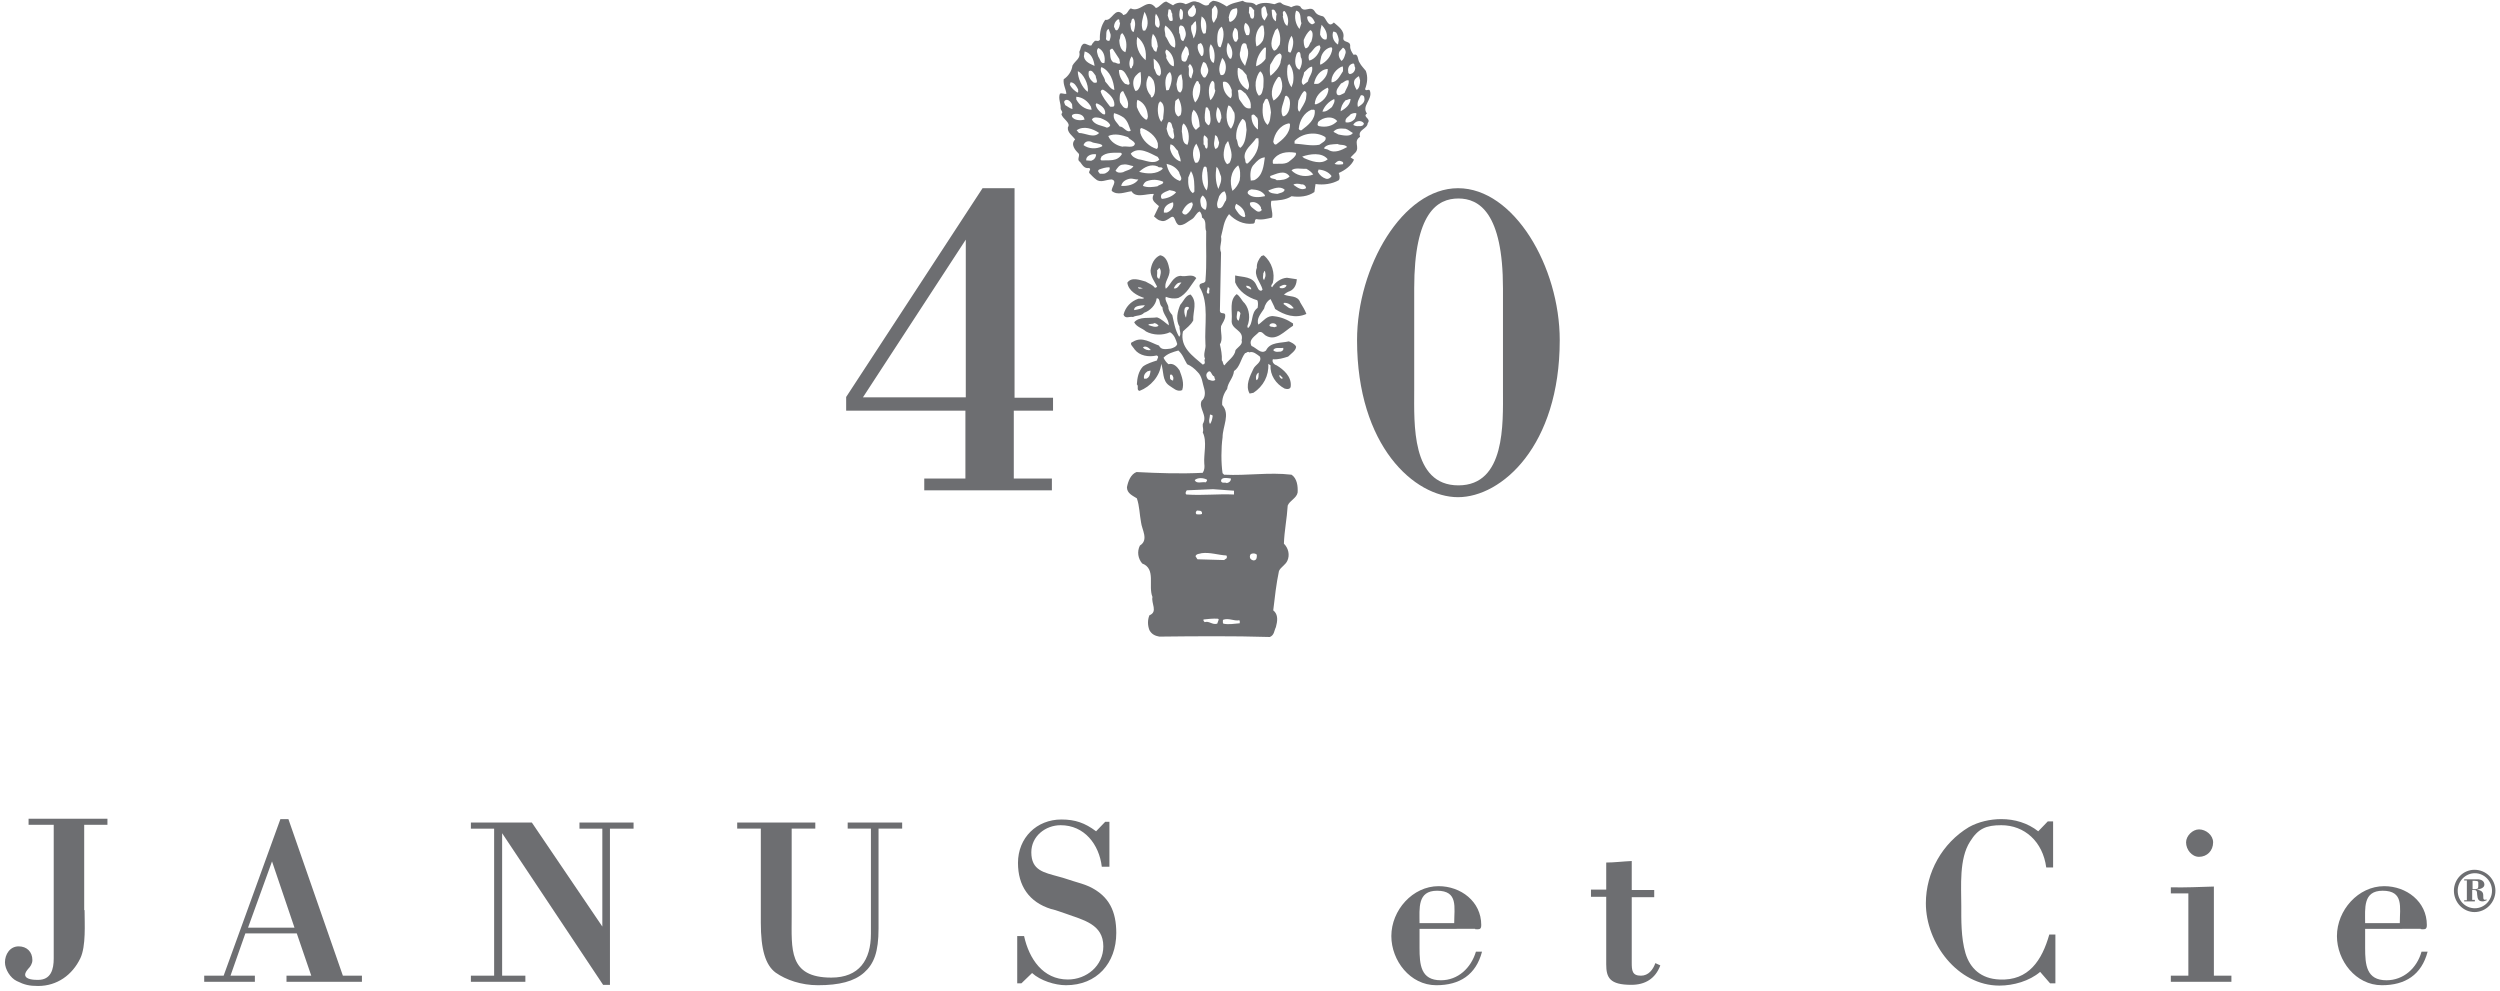
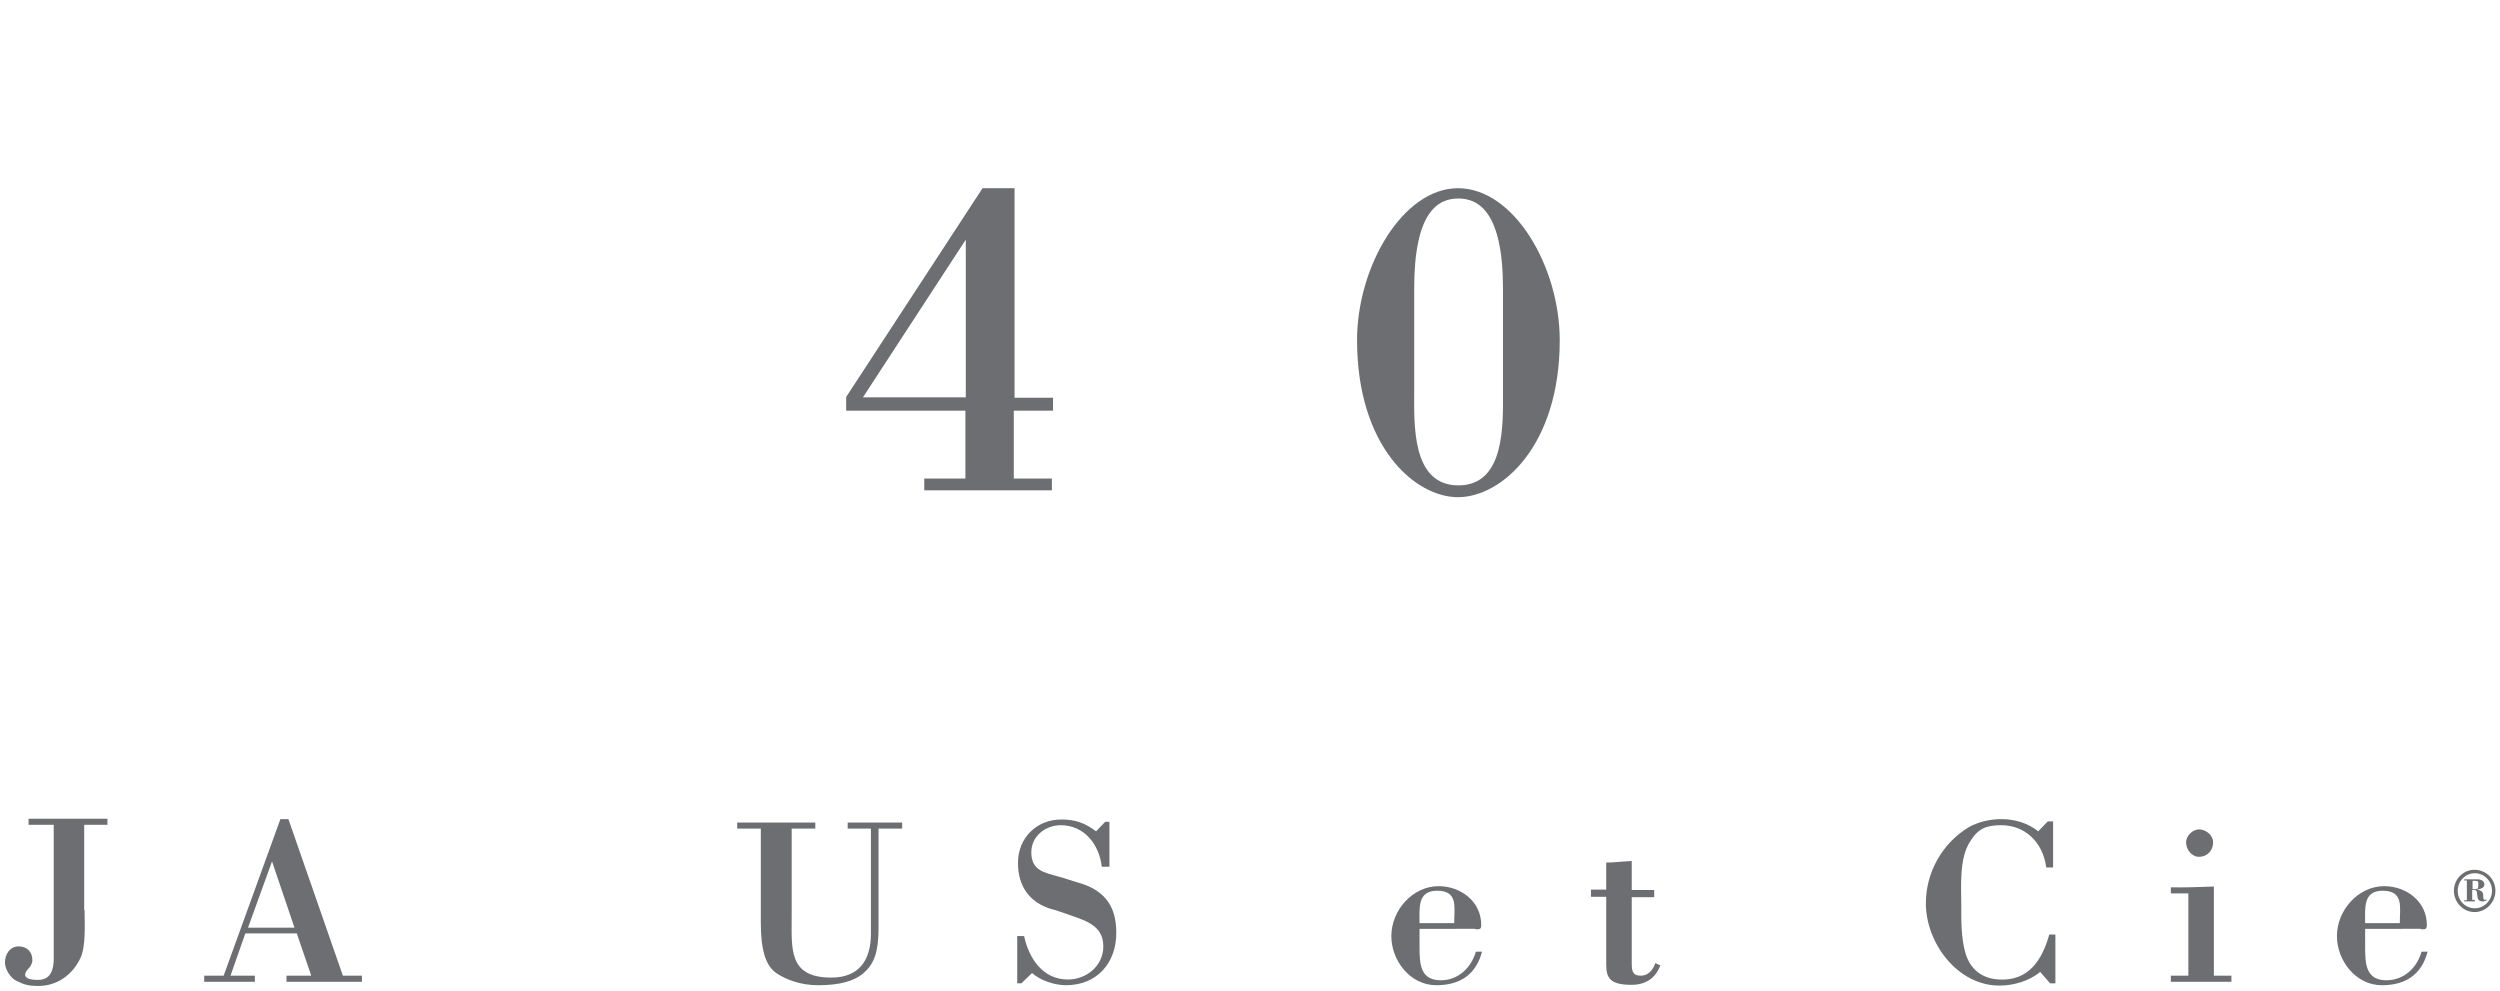
<svg xmlns="http://www.w3.org/2000/svg" version="1.1" id="Layer_1" x="0px" y="0px" viewBox="0 0 656.2 260.2" style="enable-background:new 0 0 656.2 260.2;" xml:space="preserve">
  <style type="text/css">
	.st0{fill:#6D6E71;}
</style>
  <g>
    <polygon class="st0" points="327.6,92.9 327.6,92.9 327.6,92.9  " />
-     <path class="st0" d="M332.5,72.9c0,0,0.1,0.1,0.1,0.2c0,0,0,0,0,0L332.5,72.9z" />
    <path class="st0" d="M330,87.5" />
    <path class="st0" d="M330.6,86.5" />
    <path class="st0" d="M327.6,92.8" />
  </g>
  <g>
    <path class="st0" d="M22.2,238.9c0,3.6,0.4,9.4-1.1,12.6c-2.1,4.4-6.1,7.3-11.1,7.3c-2.3,0-3.6-0.3-5.6-1.3   c-1.7-0.8-3.1-3.1-3.1-4.9c0-2.1,1.3-4.2,3.6-4.2c2.1,0,3.6,1.4,3.6,3.6c0,1-0.6,1.8-1.1,2.3c-0.3,0.4-0.8,0.9-0.8,1.6   c0.1,1.3,2.6,1.3,3.4,1.3c3.4,0,4.1-2.8,4.1-5.6v-35.1H7.5v-1.6h20.7v1.6h-6.1V238.9z" />
    <path class="st0" d="M71.4,226.1l5.9,17.4H65.1L71.4,226.1z M66.9,257.7v-1.6h-6.4l3.9-11.1h13.5l3.8,11.1h-6.5v1.6H95v-1.6h-5   L75.7,215h-2.1l-14.9,41.1h-5.1v1.6H66.9z" />
-     <path class="st0" d="M160.2,258.5h-1.9l-26.5-39.8v37.4h6.1v1.6h-14.3v-1.6h6.1v-38.6h-6.1v-1.6h16l18.5,27.3v-25.7h-6v-1.6h14.2   v1.6h-6.2V258.5z" />
    <path class="st0" d="M236.8,215.9v1.6h-6.2v26.2c0,6.2-1.2,9.3-3.8,11.6c-2.6,2.3-6.5,3.3-12.1,3.3c-4.4,0-8.4-1.4-11.1-3.3   c-2.7-2-3.9-6.1-3.9-13.1v-24.7h-6.2v-1.6H214v1.6h-6.2v22.9c0,8.7-0.9,16.2,10.4,16.2c7.3,0,10.4-4.6,10.4-11.5v-27.6h-6.1v-1.6   H236.8z" />
    <path class="st0" d="M268.1,258.1h-1.1v-12.4h1.8c1.3,5.9,4.9,11.4,11.5,11.4c4.9,0,9.3-3.6,9.3-8.7c0-5.8-5.2-6.9-9.9-8.6   c-1.2-0.4-2.5-0.9-3.8-1.2c-5.8-1.8-8.7-6.1-8.7-12.1c0-6.6,4.9-11.4,11.4-11.4c3.6,0,6.2,0.9,9.1,3.1l2.4-2.5h1.1v11.8h-2   c-0.7-5.9-4.6-10.9-10.8-10.9c-4,0-7.7,2.9-7.7,7.1c0,4.8,3.3,5.3,7.2,6.4c1.6,0.4,2.8,0.9,3.9,1.2c1.3,0.4,2.8,0.8,4.1,1.4   c5.3,2.5,7.1,6.6,7.1,12.2c0,7.9-5.1,13.7-13.2,13.7c-2.9,0-6.7-1.2-8.9-3.2L268.1,258.1z" />
    <path class="st0" d="M372.6,242.3c0-3.9-0.6-8.5,4.6-8.5c5.6,0,4.5,4.3,4.5,8.5H372.6z M387.2,243.9c1,0,1.6,0.2,1.6-1.1   c0-6.2-5.4-10.2-11.2-10.2c-6.8,0-12.4,6.3-12.4,13.1c0,6.4,4.9,12.9,11.8,12.9c6.1,0,10.4-2.7,12-8.8h-1.6   c-1.3,4.3-4.7,7.5-9.2,7.5c-5.3,0-5.6-4.1-5.6-8.5v-5H387.2z" />
    <path class="st0" d="M421.5,226.4c2.2,0,4.5-0.3,6.8-0.4v7.6h5.9v1.9h-5.9v17.2c0,2,0.1,3.4,2.4,3.4c2,0,3.2-1.6,3.8-3.3l1.3,0.6   c-1.3,3.5-4,5.1-7.6,5.1c-5.7,0-6.6-1.9-6.6-5.4v-17.7h-4v-1.9h4V226.4z" />
    <path class="st0" d="M539.5,245.3v12.8h-1.4l-2.6-3c-2.8,2.4-7,3.6-10.7,3.6c-11,0-19.3-11.2-19.3-21.6c0-8.1,4.3-15.8,11.3-20   c2.5-1.4,5.6-2.1,8.5-2.1c3.5,0,6.9,1,9.7,3.2l2.5-2.6h1.4v12.1h-1.8c-0.9-6.8-5.7-11.1-11.8-11.1c-4,0-6.1,0.9-8.2,4.3   c-2.9,4.5-2.3,11.7-2.3,16.8c0,3.6-0.1,8.4,1.1,12.5c1.2,4,4.1,6.7,8.9,6.9c7.7,0.4,11.2-5.1,13.1-11.8H539.5z" />
    <path class="st0" d="M569.8,257.7v-1.6h4.6v-21.6h-4.6v-1.6c3.7,0.1,7.5-0.1,11.3-0.2v23.4h4.6v1.6H569.8z M577.2,224.9   c-1.9,0-3.4-1.9-3.4-3.8c0-1.7,1.7-3.4,3.4-3.4c1.8,0,3.7,1.5,3.7,3.4C580.9,223.3,579.3,224.9,577.2,224.9z" />
-     <path class="st0" d="M620.8,242.3c0-3.9-0.6-8.5,4.6-8.5c5.6,0,4.5,4.3,4.5,8.5H620.8z M635.4,243.9c1,0,1.6,0.2,1.6-1.1   c0-6.2-5.4-10.2-11.2-10.2c-6.8,0-12.4,6.3-12.4,13.1c0,6.4,4.9,12.9,11.8,12.9c6.1,0,10.4-2.7,12-8.8h-1.6   c-1.2,4.3-4.7,7.5-9.2,7.5c-5.3,0-5.6-4.1-5.6-8.5v-5H635.4z" />
+     <path class="st0" d="M620.8,242.3c0-3.9-0.6-8.5,4.6-8.5c5.6,0,4.5,4.3,4.5,8.5z M635.4,243.9c1,0,1.6,0.2,1.6-1.1   c0-6.2-5.4-10.2-11.2-10.2c-6.8,0-12.4,6.3-12.4,13.1c0,6.4,4.9,12.9,11.8,12.9c6.1,0,10.4-2.7,12-8.8h-1.6   c-1.2,4.3-4.7,7.5-9.2,7.5c-5.3,0-5.6-4.1-5.6-8.5v-5H635.4z" />
    <g>
      <path class="st0" d="M644.1,233.8c0-3,2.4-5.5,5.4-5.5c3,0,5.5,2.4,5.5,5.5c0,3.1-2.5,5.6-5.5,5.6    C646.5,239.4,644.1,236.8,644.1,233.8z M645.1,233.8c0,2.6,2,4.6,4.5,4.6c2.5,0,4.5-2.1,4.5-4.6c0-2.5-2-4.6-4.5-4.6    C647.1,229.2,645.1,231.3,645.1,233.8z M649.7,236.6h-2.9v-0.3h0.7v-5.2h-0.7v-0.3h3.5c0.9,0,1.8,0.4,1.8,1.4c0,0.9-1.2,1.2-2,1.3    v0c1.3,0.2,1.7,0.7,1.7,1.5c0,0.7,0,1,0.2,1.1c0.1,0.1,0.2,0.1,0.7,0l0,0.2c-0.3,0.1-0.7,0.3-1,0.3c-1.1,0-1.4-0.5-1.5-1.8    c0-1-0.2-1.2-0.9-1.2h-0.4v2.6h0.7V236.6z M648.9,233.4h0.4c0.9,0,1.2-0.1,1.2-0.7v-0.8c0-0.4,0.1-0.7-0.9-0.7h-0.6V233.4z" />
    </g>
  </g>
  <g>
-     <path class="st0" d="M317.7,66.2L317.7,66.2L317.7,66.2C317.8,66.2,317.8,66.2,317.7,66.2z" />
    <path class="st0" d="M323,44.9c0,0,0.1,0.1,0.1,0.2c0,0,0,0,0,0L323,44.9z" />
    <path class="st0" d="M320.3,60.5" />
-     <path class="st0" d="M321,59.4" />
    <path class="st0" d="M317.8,66.1" />
  </g>
  <g>
-     <path class="st0" d="M356.6,28h-0.2c-0.3-1.3,0.4-2.1,0.8-3c0.5-0.1,0.9,0.2,0.9,0.6C358.4,26.8,357.5,27.4,356.6,28 M356.6,33.1   c-0.5,0.1-1-0.1-1.4-0.3c0.4-1,2.1-1.5,2.8-0.4C357.9,33,357.3,33.2,356.6,33.1 M351.3,35.3c-0.4-0.2-0.9-0.5-1.3-0.7   c0.8-1,1.9-0.9,3.2-0.8c0.7,0.2,1.3,0.8,1.9,1.1C354.4,36,352.4,35.5,351.3,35.3 M348.6,39.3c-0.3-0.2-0.8-0.1-1.1-0.4   c0.7-1.1,2.3-1,3.6-1.1c0.7,0.4,1.9,0,2.5,0.8C352.3,39.3,350.3,40.4,348.6,39.3 M352.5,43.1c-0.7,0.1-1.6,0.2-2.2-0.1   c0.4-0.3,0.6-0.7,1.2-0.8C352,42.3,352.8,42.4,352.5,43.1 M348,46.9c-0.9-0.3-1.6-0.9-2.1-1.8l0.2-0.6c1.3,0.1,2.6,0.6,3.4,1.7   C349.3,46.7,348.6,47.1,348,46.9 M342.3,41.5l-0.5-0.4c2-0.7,5.2-1.2,6.7,0.7C346.8,43.3,344.1,42.3,342.3,41.5 M339.4,45.1   l-0.4-0.4c0.9-0.8,2.6-0.3,3.9-0.4c0.7,0.4,1.4,0.9,1.8,1.5C343,46.5,340.9,46.3,339.4,45.1 M339.5,48.5c0.3-0.4,1.5-0.3,2.1-0.1   c0.6-0.1,1.2,0.4,1.2,1C341.6,50.1,340.5,49.2,339.5,48.5 M334.2,43c-0.2-0.2-0.1-0.6-0.1-0.9c1.3-2.1,3.7-2.4,6-2l0.1,0.3   c-0.2,0.8-1,1.3-1.6,1.8C337.5,43.3,335.8,42.9,334.2,43 M335.1,47.3c-0.5-0.6-1.9-0.2-1.7-1.1c1.6-0.5,3.7-1.8,5.1,0.1   C337.7,47.2,336.3,47.3,335.1,47.3 M335.3,50.9c-0.8-0.1-2-0.1-2.4-0.9c1.3-0.5,3.1-1.3,4.3-0.2C337,50.6,336,50.6,335.3,50.9    M331.5,27.3c0.4-0.5,0.5-1.7,1.2-1.3c0.6,1.1,0.8,2.5,0.9,3.5c-0.2,1.2-0.1,2.4-0.9,3.3C331.3,31.5,331.3,29.3,331.5,27.3    M329.2,47.3l-0.9,0.1c-0.2-1.5-0.2-3.3,0.9-4.3c0.7-0.8,1.5-1.7,2.8-1.8C331.7,43.4,331.5,46.2,329.2,47.3 M332,51.5   c-1.4,0.3-3.3,0.5-4.4-0.6c-0.4-0.6,0.3-1.1,0.9-1.2c1.4,0.1,2.6,0.3,3.5,1.5V51.5z M331,55.3c-0.3,0.4-1,0.3-1.3,0   c-0.7-0.6-1.8-1.1-1.6-2.1c1.1-0.5,2.4,0.2,2.9,1.3C330.8,54.8,331.5,55.1,331,55.3 M326.7,41.5c-0.3-2.2,1.9-3.5,3-5.2h0.6   c0.4,2.7-0.9,4.8-2.8,6.6C326.7,43.1,327,42,326.7,41.5 M326.6,57c-1.2-0.2-1.9-1.5-2.4-2.3c-0.1-0.5,0.1-0.9,0.3-1.2   c1.1,0.6,2.2,1.5,2.3,2.9C326.9,56.6,326.9,56.9,326.6,57 M323.5,50.1c-0.8-2.2-0.6-5.1,1.5-6.7c0.6,1.1,0.6,2.6,0.4,3.9   C325.1,48.3,324.4,49.4,323.5,50.1 M322.1,43.1c-1.3-1.3-1-3.5-0.4-5.2c0.3-0.2,0.3-0.8,0.7-0.8c0.5,2,1.5,3.6,0.3,5.7L322.1,43.1z    M321.8,52.6c-0.6,0.6-0.8,2.4-2.1,2c-0.6-1.1,0.1-2.2,0.3-3.1c0.4-0.6,0.7-1.1,1.4-1.3C321.9,50.9,322,51.9,321.8,52.6    M323.9,128.8v1c-4.4-0.2-8,0.3-12.5,0c-0.4-0.3-0.1-0.8,0.1-1.1l6.9-0.3L323.9,128.8z M323.1,125.6c0,0.7-0.5,1.1-1.1,1.2   c-0.5-0.3-1.2,0.2-1.5-0.5C320.5,125.1,322.2,125.5,323.1,125.6 M325.3,162.8c0.2,0.2,0.1,0.6,0.1,0.8c-1.5,0.1-2.8,0.4-4.3,0.1   c-0.2-0.3-0.1-0.6-0.1-1C322.5,162.1,323.9,163.1,325.3,162.8 M328.7,145.3c0.4-0.1,0.9,0,1.2,0.3c0,0.7,0,1.5-0.9,1.5   c-0.4-0.1-0.8-0.3-0.9-0.7C328,145.9,328.1,145.4,328.7,145.3 M319.5,163.7c-1.3,0.4-2.1-0.8-3.3-0.4c-0.2-0.2-0.4-0.4-0.3-0.7   c1-0.1,2.5-0.3,3.8-0.2l0.2,0.2L319.5,163.7z M314.2,134c0.5,0.1,1.2-0.1,1.3,0.6v0.3c-0.4,0.2-1,0.1-1.4,0.1   C313.7,134.7,313.9,134.2,314.2,134 M313.8,146c0.2-0.7,1.1-0.6,1.6-0.8c2.2-0.3,4.4,0.5,6.5,0.6c0.2,0.2,0.1,0.4,0.1,0.7l-0.7,0.5   l-7-0.2L313.8,146z M316.8,125.9c0.1,0.2-0.1,0.5-0.3,0.7c-1-0.2-2.5,0.5-2.9-0.6C314.4,125.3,315.9,125.4,316.8,125.9 M316.4,55.1   c-0.5-0.2-1.1-0.6-1.2-1.3c-0.2-1-0.3-1.8,0.5-2.5c1,0.9,1.2,2,0.9,3.4L316.4,55.1z M313.7,26.9c-1-1.8-0.8-3.8,0.4-5.6   c0.7-0.2,0.4,0.6,0.9,0.9C315.2,23.9,314.8,25.8,313.7,26.9 M314.5,42.5c-0.2,0.3-0.5,0.2-0.8,0.2c-0.8-1.6-0.8-3.6,0.3-5   C314.8,39.1,315.5,41,314.5,42.5 M313.1,50.7c-1.2-0.8-1.3-2.6-1.2-4.1l0.7-1.7c1,1.5,0.9,3.8,0.9,5.4L313.1,50.7z M311.5,56.2   c-0.4,0.3-1.2,0-1.2-0.6c0.4-0.9,1.3-2.3,2.6-2.5l0.2,0.6C312.9,54.7,312.3,55.6,311.5,56.2 M310.7,32.4c1.3,1.2,1.7,3.8,1,5.6   c-1.5-0.3-1.2-2.2-1.5-3.5C310.3,33.9,310.1,32.9,310.7,32.4 M309.9,30.2l-0.6,0.4c-1.3-0.8-0.9-2.7-0.8-4.1l0.8-0.7   C310,27,310.4,28.8,309.9,30.2 M309.7,47.5c-2.1-0.7-3.2-2.7-3.5-4.5c1.3,0.3,2.5,0.9,3.3,2.2C309.6,46,310.6,46.9,309.7,47.5    M305,52.2c-0.4-0.3-0.3-0.9-0.1-1.2c0.5-0.5,1.3-0.8,2.1-1.1c0.6,0.2,1.2,0.1,1.7,0.6C307.8,51.5,306.4,52.1,305,52.2 M306.3,55.8   h-0.8c-0.2-1.5,1.1-2.4,2.4-2.7C308.2,54.3,307.5,55.3,306.3,55.8 M303.8,48.9c-1.2,0.2-2.6,0.4-3.8-0.1c0.1-0.5,0.5-1,0.9-1.2   c1.5-0.6,3-0.5,4.4,0.1C305.5,48.4,304.3,48.4,303.8,48.9 M303.9,43.7c0.3,0.5,1.1-0.1,1.3,0.6c-1.5,1.5-4.2,1.4-6.2,0.8   C300.3,43.9,302.1,42.9,303.9,43.7 M298.8,41.8c-0.8-0.3-1.6-0.6-2-1.5c2.1-2,5-0.1,7.1,0.9l0.4,0.7   C302.8,43.3,300.6,42,298.8,41.8 M294.3,48.8c0.2-1.1,1.2-1.7,2.3-1.9c0.8-0.1,1.5,0.3,2.2,0.2C297.9,48.5,295.9,48.9,294.3,48.8    M292.8,44.8c0.5-0.7,1-1.6,2-1.6c1.1-0.2,1.8,0.3,2.7,0.4c-0.5,1-1.9,1.1-2.7,1.6C294,45.4,293.3,45.4,292.8,44.8 M289.1,42.1   c-0.5-0.3,0-0.7,0-1c1.3-1.2,3.3-1,5.1-1l0.3,0.3C293.3,42.5,291.1,42,289.1,42.1 M290.3,45.4c-0.4,0.3-1.1,0.2-1.6,0.2   c-0.2-0.3-0.8-0.7-0.2-1.1c0.8-0.3,1.7-0.6,2.7-0.6C291.5,44.5,290.9,45.1,290.3,45.4 M284.4,38.1c0.3-0.9,1.1-1.2,2-0.9   c0.8,0.5,2.1,0.3,2.9,0.9v0.3C287.7,39.2,285.8,39.1,284.4,38.1 M286.4,42.2l-1.3-0.1c-0.1-1.2,1.4-1.8,2.6-1.6   C287.7,41.4,287.1,42,286.4,42.2 M283.2,34.9l-0.6-0.7c1.8-1.3,4.3-0.4,5.9,0.7C287.1,36.4,284.9,34.9,283.2,34.9 M281.4,30.7   c-0.2-0.6,0.3-0.7,0.7-0.8c1.1-0.1,2.2,0.2,2.5,1.2c-0.1,0.2,0.3,0.2,0,0.3C283.6,31.7,282,31.6,281.4,30.7 M279.6,27.6   c-0.1-0.4-0.5-0.8-0.1-1.2c0.7-0.6,1.6,0.3,1.9,1l0.1,1.2C280.8,28.5,280.2,27.9,279.6,27.6 M281,21.6c1,0,1.6,1.1,2,1.9   c-0.1,0.3,0.2,0.7-0.2,0.8c-0.8-0.5-1.6-1.2-2-2.1L281,21.6z M286.4,28.1c-0.1,0.3,0.2,0.4,0.1,0.7c-1.7,0-3.2-1.2-4-2.7v-0.7   C284.2,25.5,285.6,26.6,286.4,28.1 M285.5,24.1c-1.5-1.1-2.6-3.6-2.6-5.4C284.3,19.2,285.9,22.3,285.5,24.1 M284.7,13.5   c1.7,0.4,2.4,2.1,2.6,3.8c-1-0.5-2.6-1-2.8-2.5L284.7,13.5z M287.6,19.9c0,0.6,0.4,1,0.3,1.7c-0.2,0.2-0.6,0.1-0.8,0.1   c-1-0.8-1.6-1.7-1.3-3C286.6,18.1,287.2,19.4,287.6,19.9 M288.3,12.6c1.3,0.6,1.9,2.2,1.6,3.9c-1,0.4-1.1-1-1.6-1.6   C288.1,14.2,287.6,13.2,288.3,12.6 M292.5,23.6c-1-0.1-1.7-1.5-2.4-2.2c-0.1-1.3-1.7-2.5-1-3.8C291.4,18.6,292.3,21.2,292.5,23.6    M291,7.6l0.5,1.4c0.1,0.6-0.1,1.2-0.3,1.7c-0.2,0.1-0.9,0-0.9-0.6C290.5,9.4,290.1,7.9,291,7.6 M292.1,12.9l1.7,2.6l0.2,1.1   c-0.6,0.4-1.1-0.3-1.7-0.2c-1.1-0.7-0.8-2.1-1-3.2C291.5,12.9,291.9,12.6,292.1,12.9 M293.4,5.1c0.7-0.2,0.2,0.7,0.6,0.9   c-0.1,0.7-0.2,1.3-0.7,1.9c-0.7,0.3-0.6-0.6-0.9-0.8C292.4,6.3,292.7,5.6,293.4,5.1 M294.6,8.7c1.1,1.3,1.3,3.3,0.8,5   c-1.2-0.4-1.6-1.9-1.6-3.2C294.2,9.8,293.8,9.1,294.6,8.7 M296.5,21.9c-0.2,0.7-0.8,0.1-1.2,0.1c-1-0.9-1.6-2.2-1.6-3.6   c1.3-0.4,1.9,1.3,2.5,2.3L296.5,21.9z M297,14.8c0.6,0.5,0.6,1.6,0.4,2.4c-0.4,0.2-0.1,0.9-0.7,0.7C296.2,16.8,296.5,15.6,297,14.8    M297.6,4.9c0.6,1.1,0.3,2.3,0,3.4l-0.1,0.1c-0.8-0.3-0.7-1.7-0.8-2.2C297.1,5.9,296.8,4.7,297.6,4.9 M296.1,36   c0.4,0.7,1.4,0.8,1.8,1.7c-0.3,1.4-2.4,0.5-3.3,0.8c-1.6-0.3-3.1-1.3-3.7-2.8C292.6,34.9,294.6,35.5,296.1,36 M288.9,31   c0.9,0.4,2,0.8,2.5,1.8c0,0.4-0.5,0.7-0.9,0.7c-1.3-0.6-3.1-0.6-3.9-2.1C287,30.5,288.3,30.9,288.9,31 M290.1,29.8   c-0.2,0.5-0.5,0.1-0.7,0.1c-0.8-0.6-1.7-1.5-1.8-2.5l0.2-0.3C288.9,27.5,290.2,28.4,290.1,29.8 M291.4,28c-1-1.3-2.1-2.6-2.5-4   c0.4-1,1.1-0.1,1.5,0.1c1,0.8,2.1,1.9,2.1,3.3C292.5,28.2,292,28,291.4,28 M294,24.7c0.2-0.4,0.3-0.7,0.8-0.8   c0.6,1.4,1.8,2.9,1.1,4.5c-1,0.2-1.4-0.8-1.9-1.5C293.8,26.3,293.9,25.3,294,24.7 M295,30.9c1.1,1,1.3,2.2,1.8,3.4   c-1.1,0.7-1.8-1.1-2.9-1.1c-0.8-1.2-1.9-1.8-1.5-3.5C293.3,29.9,294.3,30.4,295,30.9 M299.4,18.9c0.1,1.7,0.4,3.4-0.8,4.8   c-0.2-0.1-0.4,0.4-0.6,0.1c-0.7-1.1-0.8-2.9,0.1-3.9C298.5,19.5,298.9,19,299.4,18.9 M298.5,9.7c2,1.5,2.5,4,2.2,6.1   C298.9,14.3,298,12.1,298.5,9.7 M300.4,3.1c0.8,1.3,1.3,3.4,0.2,4.9C300.5,8.1,300.2,8,300,8C299.3,6.4,300,4.6,300.4,3.1    M302.8,21.2c0.4,1.2,0.7,3.3-0.3,4.3c-0.7,0.3-0.2-0.5-0.7-0.7c-1.1-1.5-1.2-3.3-0.3-4.9C302.1,20.1,302.5,20.7,302.8,21.2    M302.6,8.9c0.8,0.7,1.2,2,1.3,3.3c-0.2,0.4-0.2,1-0.4,1.4c-0.8-0.2-0.8-1-1.2-1.5C302.2,11,302.2,10,302.6,8.9 M303.2,4.3l0.2-0.7   c0.6,0.7,1,1.7,1,2.7c0.1,0.4-0.2,0.7-0.3,1C302.7,6.9,303.3,5.5,303.2,4.3 M298.4,28.1c0-0.7-0.1-1.5,0.2-1.9   c1.9,0.8,2.6,2.6,2.7,4.4c-0.1,0.3-0.1,1.1-0.7,0.7C299.5,30.5,298.9,29.4,298.4,28.1 M303.6,39.1c-1.9-0.6-3.7-2.2-4.3-4.2   c0.1-0.4-0.3-1.1,0.3-1.3c1.8,0.6,3.8,2.1,4.3,4C303.9,38.2,304.1,38.8,303.6,39.1 M304.4,19.9c-1.1-0.1-1-1.3-1.5-2l-0.1-2.5   c1.3,0.8,2.1,2.4,1.9,4C304.5,19.6,304.6,19.8,304.4,19.9 M305.3,31.2l-0.5,0.8c-0.9-1.2-1.1-3.2-0.7-4.8l0.4-0.6   C306.1,27.5,305.3,29.8,305.3,31.2 M307.2,37.9c1,0.1,1.3,1.2,2,1.7c0.1,1,0.7,1.7,0.7,2.8c-1.5-0.4-2.6-2.1-2.8-3.5L307.2,37.9z    M306.8,32c1,0.1,0.7,1.3,1.2,1.9c-0.2,0.8,0.7,2.2-0.2,2.6c-1.2-0.6-1.3-1.7-1.6-2.7C306.4,33.2,306.3,32.4,306.8,32 M307.1,18.9   c0.9,1.3,0.3,3.3-0.3,4.7c-0.2,0.1-0.4,0.1-0.7,0.1C305.8,22.1,305.6,19.8,307.1,18.9 M306.2,13c1.6,1,2.1,2.9,1.9,4.4   c-1-0.1-1.6-1.4-2-2.2C306.4,14.4,305.4,13.7,306.2,13 M305.9,6.7c1.6,1.2,3,3.4,2.5,5.8c-1.5-0.3-1.7-2-2.5-3   C305.9,8.4,305.4,7.7,305.9,6.7 M306.7,2.5c0.9-0.3,0.6,0.8,1,1.1c-0.1,0.6,0.2,1.2,0.1,1.8c-1.1,0.5-1-0.7-1.3-1.3L306.7,2.5z    M310.1,19.5l0.3,1.7c0,1.1,0.2,2.4-0.6,3.1c-0.9-0.2-0.9-1.5-1-2.2C309,21.3,309,19.8,310.1,19.5 M309.8,2.3   c1,0.3,0.7,1.7,0.6,2.6c-0.2,0.1-0.3,0.3-0.5,0.3C309.4,4.5,309.5,3,309.8,2.3 M311.2,8.4c0.2,1-0.2,1.6-0.6,2.4   c-1-0.2-0.6-1.5-1.1-2.2c0.1-0.6-0.3-1.4,0.3-1.9C310.9,6.6,311,7.8,311.2,8.4 M312.1,14.3c-0.5,0.6-0.3,1.4-1,1.9   c-0.6,0-1-0.2-1-0.9c-0.2-1.3,0.6-2.2,1.1-3.2C312.1,12.6,312,13.7,312.1,14.3 M313.1,1.4c0.7-0.2,0.3,0.6,0.8,0.9   c0.1,1-0.1,1.7-0.9,2.1c-0.5,0.1-1-0.1-1.1-0.6C311.4,2.6,312.7,2.2,313.1,1.4 M312.7,6.7c0.5-0.3,0.7-1.1,1.2-1.1   c0.2,1.7,0.2,3.1-0.6,4.5C313.1,9,312.4,8,312.7,6.7 M312.9,29.6l0.4-0.8c1.3,1.1,1.5,3.1,1.6,4.4l-1,0.9   C312.7,33.1,312.6,31.3,312.9,29.6 M312.7,20.6c-1.2-0.6-0.3-2.1-0.8-3.2l0.4-0.6c0.5,0.3,0.8,1.1,0.9,1.8   C313.2,19.2,312.8,19.9,312.7,20.6 M314.5,11.6l0.7-0.3c0.7,0.7,0.9,2,0.6,3.1c-0.1,0.2-0.3,0.4-0.5,0.3   C314.6,13.8,314.1,12.5,314.5,11.6 M315.4,4.3c1.5,1,1.3,2.8,1.1,4.3c-0.1,0.3-0.4,0.2-0.7,0.2C315.1,7.5,315.1,6,315.4,4.3    M316.4,20.3c-0.7,0.3-0.8-0.6-1.1-0.9c-0.4-1.1,0.1-2.1,0.5-3.1c0.9,0,1,1.1,1.3,1.8C317.3,19,316.8,19.7,316.4,20.3 M317.5,29.1   c0.1,1.1,0.6,2.9-0.2,3.8c-0.4-0.1-0.8-0.7-1-1.1c-0.2-1.2,0-2.5,0.2-3.6C317.3,28,317.1,28.9,317.5,29.1 M318.2,21.2   c1,0.3,0.3,1.7,0.8,2.6c-0.2,0.9-0.6,1.9-1.3,2.5C317.2,24.9,317,22.4,318.2,21.2 M317.8,11.6c1.1,1.2,1.2,3.4,0.8,4.9   c-0.6-0.1-0.8-0.8-1-1.3C317.5,13.9,317.2,12.7,317.8,11.6 M318.1,2.4l0.8-1c1,0.9,0.7,2,0.5,3.2L318.6,6   C317.8,5.2,318.2,3.6,318.1,2.4 M320.7,7c0.9,1.6,0.3,3.8-0.3,5.4c-0.8,0.1-0.8-1-0.9-1.6C319.5,9.4,319.5,7.7,320.7,7 M319.3,43.8   c0.7,0.5,0.8,1.7,1.2,2.5c0.2,1.4-0.3,2.1-0.7,3.3C319,47.8,319,45.7,319.3,43.8 M319.6,28.1c0.7,0.7,1,1.9,1,2.9   c-0.3,0.4-0.2,1.5-0.8,1.2C319,31,319.1,29.4,319.6,28.1 M318.9,35.5c0.8,0.1,0.8,1.2,1.1,1.9c-0.1,0.7-0.2,1.5-1,1.7   C318.3,37.7,318.9,37,318.9,35.5 M317,75.4c0.8,0.1,0.3,0.8,0.4,1.3c0.1,0.3-0.1,0.3-0.3,0.4C316.4,76.8,317,76,317,75.4 M316,43.8   c1-0.4,0.7,0.9,0.9,1.4c0.1,1.7,0.4,3.5-0.2,4.8C315.4,48.4,315.2,45.7,316,43.8 M316.1,35.5c0.3,0.2,0.8,0.6,0.9,1   c-0.1,0.8,0.2,1.8-0.2,2.5c-0.7,0-0.3-0.8-0.9-1.1C316,37.1,315.7,36.2,316.1,35.5 M318.3,109.2c-0.1,0.8-0.3,1.6-0.7,2.1   c-0.5-0.8,0-1.7,0-2.5C317.9,108.9,318.3,108.9,318.3,109.2 M317.1,99.6c-0.4-0.5-0.7-1.2-0.2-1.8c1-1.1,1,0.8,1.8,1   c0.1,0.3,0.1,0.6,0.3,0.9C318.4,100.2,317.7,99.8,317.1,99.6 M321.5,19.1c-0.2,0.5-0.5,0.7-1.1,0.6c-0.8-1.6-0.1-3,0.4-4.5   C321.8,16.2,322,17.8,321.5,19.1 M323.3,23.6c-0.1,0.8,0.3,1.5-0.3,2.2c-1.5-1-2.1-2.6-2-4.3C322.2,21.1,322.9,22.5,323.3,23.6    M322.3,11.2c1,1,1.5,2.7,0.9,4.1c-0.1,0.2-0.3,0.1-0.4,0.1C321.8,14.3,321.8,12.6,322.3,11.2 M323.9,2.3c0.3,0,0.4-0.2,0.8-0.1   c0.3,1.3-0.3,2.9-1.6,3.5c-0.7,0.2-0.4-0.7-0.6-1.1C322.7,3.7,322.9,2.5,323.9,2.3 M323.1,33.8c-1.5-1.5-1.3-4.4-0.7-6.1   c0.8,0,1.1,1.2,1.6,1.9C324.3,31.1,323.9,32.7,323.1,33.8 M324.1,10.9c-0.6-0.8-0.7-1.9-0.4-2.7l0.4-0.9c1.1,0.4,0.8,1.8,0.9,2.9   C324.7,10.4,324.8,11.2,324.1,10.9 M326,18.3l1.2,1.4c0.1,1.3,1.2,2.6,0.3,3.9c-2.1-1.2-2.9-3.3-2.6-5.7   C325.3,17.6,325.6,18.3,326,18.3 M325.6,13.3c0.1-0.7,0.2-1.5,0.7-1.9c1.2-0.3,0.8,0.9,1.2,1.5c0.4,1.6-0.3,3-0.7,4.4   C326,16.3,325,14.8,325.6,13.3 M326.9,6c1,0.5,1.4,1.9,1,3c-0.1,0.4-0.5,0.2-0.8,0.2C326.7,8.3,326.2,7,326.9,6 M327.2,34.1   c-0.2,1.7-0.3,3.6-1.6,4.7c-0.9-0.4-0.6-1.6-1.1-2.4c-0.2-2,0.5-3.8,1.6-5.2C327.3,31.6,327,33.1,327.2,34.1 M325.5,26.4   c-0.6-0.7-0.3-1.8-0.6-2.6c0.7-0.8,1.4,0.4,2,0.7c0.7,1,1.5,2,1.4,3.4v0.5C326.7,28.8,326.2,27.2,325.5,26.4 M327.9,1.8   c0.6-0.2,0.9,0.6,1.3,0.9c-0.1,0.6,0.2,1.7-0.3,2.2c-1,0.1-0.6-1.1-1.1-1.5L327.9,1.8z M331.1,6.7h0.5c0.3,1.3,0.4,2.5-0.1,3.9   c-0.4,0.7-1,1.3-1.7,1.6C329.3,10.2,329.6,8,331.1,6.7 M329.7,17.4c0-1.9,0.9-3.7,2.2-4.9h0.4l-0.1,2.9   C331.7,16.3,330.6,17.1,329.7,17.4 M330.2,34c-1.2-0.8-1.8-2.3-1.7-3.7c0.7-0.7,1,0.3,1.5,0.6C330.4,31.8,330.1,33,330.2,34    M331.6,22.9c-0.2,0.8-0.3,2.1-1.2,2.2c-0.8-1-0.9-2.3-0.8-3.6c0.2-1,0.5-2.1,1.2-2.8C332,19.7,331.6,21.5,331.6,22.9 M332.7,3.7   c0,0.7-0.6,1.1-0.7,1.7c-1-0.7-0.9-1.9-0.9-3.1C332.5,0.4,332.3,3.2,332.7,3.7 M333.4,17c0.8-1.1,1.1-2.5,2.5-3   c1,0.5,0.2,1.7,0.2,2.5c-0.4,1.3-1.5,2.5-2.6,3.4C333.2,19.4,333.3,17.8,333.4,17 M335.1,3.7c-0.2,0.6-0.1,1.3-0.2,1.9   c-1.1-0.7-1-1.7-1.1-3C334.6,2.2,334.8,3.2,335.1,3.7 M335.9,11.7c-0.4,0.5-0.7,1.5-1.5,1.6c-1.4-1.4-0.3-3.8,0.3-5.3l0.6-0.6   C336,8.5,336.2,10.2,335.9,11.7 M334.3,26.4c-1.1-2.1-0.1-4.5,1.2-6.2c0.6-0.2,0.7,0.5,0.8,0.8C337.1,23.3,336,25.3,334.3,26.4    M337.2,2.9c0.8,1,1.2,2.6,0.7,3.9c-0.8-0.4-1-1.6-1.2-2.5C337,4,336.3,2.9,337.2,2.9 M339,9.4c0.8,1.2,0.4,3.1-0.2,4.3   c-0.2,0.3-0.5-0.1-0.7-0.2C338,12.1,338.2,10.6,339,9.4 M338,17.2l0.4-0.4c1,1.2,1.3,3.1,1,4.9l-0.4,1.2   C338,21.6,337.6,19.3,338,17.2 M337.3,25.3l0.3-0.2c1.1,0.5,1.1,2,0.9,3.1c-0.1,0.8-0.5,1.7-1.1,2.1c-0.2,0.1-0.3,0.3-0.7,0.2   C335.8,28.8,337,27,337.3,25.3 M338.2,32.4c0.3-0.1,0.4,0.2,0.4,0.3c0,2.4-2,4-3.6,5.2c-0.6,0.2-0.7-0.5-0.8-0.7   C334.5,35.1,335.9,32.9,338.2,32.4 M339.8,37c2-2.1,5.7-2.6,8.1-1c0.4,1-1,1.5-1.6,2c-2.2,0.4-4.3-0.2-6.5-0.3V37z M340.2,14.6   c0.1-0.4,0.2-0.8,0.7-1c0.7,0.2,0.3,1.3,0.7,1.7c0.3,1,0,2.1-0.5,3C339.8,17.8,339.8,15.8,340.2,14.6 M340.2,2.8   c1.5,0.3,1,2.2,1.4,3.3l-0.5,1.5C340.1,6.5,339.6,4.5,340.2,2.8 M344.4,17.5c0.3,1.6-0.8,2.5-1.1,3.9l-1.2,0.9   c-1-0.8,0.1-2.1,0.2-3.3C342.9,18.5,343.6,17.5,344.4,17.5 M343.9,7.9c1,0.3,0.6,2.1,0.3,3c-0.6,0.6-0.5,1.6-1.5,1.8   c-0.5-0.6-0.5-1.5-0.5-2.2C342.6,9.5,343.1,8.6,343.9,7.9 M345.1,5.8c0.1,0.4-0.4,0.4-0.7,0.6c-0.8-0.3-1.3-1.1-1.3-2   C344,3.8,344.8,5.1,345.1,5.8 M346.4,11.9l0.2,0.6c-0.3,1.4-1.4,3-2.9,3.4c-0.3-0.4-0.3-1.3,0-1.8C344.7,13.3,345.1,12,346.4,11.9    M346.9,6.5c0.8,0.9,1.7,2.2,1.3,3.8c-0.8,0.4-1.5-0.6-1.7-1.2C346.5,8.1,346.7,7.3,346.9,6.5 M349.5,12.4l0.2,0.4   c-0.2,1.9-1.5,3.4-3.1,4.2c-0.3-0.5,0.1-1.5,0.2-2.2C347.2,13.6,348.3,12.5,349.5,12.4 M349.9,8.4c0.2-0.3,0.5,0.1,0.8,0.1   c0.4,0.6,0.6,1.3,0.7,2l-0.2,1.2C350.2,11.1,349.5,9.8,349.9,8.4 M351.6,13.5l0.9-1c0.6,0.3,0.9,1.1,0.6,1.7   c-0.2,0.7-0.4,1.4-1,1.8C351.6,15.4,351.1,14.4,351.6,13.5 M355,16.7c0.7-0.2,0.4,0.7,0.7,1c0.1,0.8-0.5,1.6-1.2,1.7   c-0.3,0.2-0.7-0.3-0.6-0.5C353.7,18,354,17,355,16.7 M354.5,30c0.4-0.2,0.9-0.4,1.5-0.3c0.1,0.5-0.2,1-0.4,1.5   c-0.6,0.7-1.5,1.1-2.4,0.9C352.9,31,354.1,30.6,354.5,30 M353.2,26.3c0.5,0,0.8-0.4,1.3-0.3c-0.1,1.5-1.3,2.5-2.6,3.2   C351.9,28.2,352.4,27.1,353.2,26.3 M350.9,24.7c-0.4-1.1,0.5-1.9,1.1-2.8c0.7-0.2,1.2-1,2-0.8c0.2,1.2-0.7,2.2-1.1,3.3   C352.2,24.7,351.4,25.4,350.9,24.7 M346,32c1.3-1.3,3.8-1.7,5-0.2c-1.2,1.3-3,1.7-4.8,1.3C345.6,32.9,345.9,32.4,346,32    M349.5,21.6c-0.2-1.7,1.2-3.6,2.9-4.2c0.2,0.4,0.1,0.9,0.1,1.3C351.8,19.7,351,21.6,349.5,21.6 M350.2,26c0.3,0.7-0.3,1.5-0.6,2.1   c-0.8,0.6-1.4,1.3-2.5,1.2C347.6,27.9,348.8,26.6,350.2,26 M348.5,23l0.2,0.4c-0.1,1.8-1.5,3.4-3.3,4l-0.3-0.1   C345.2,25.3,346.7,23.8,348.5,23 M344.9,22c0.3-1.8,1.6-3.8,3.6-3.9c0.1,1.6-1,2.9-2.3,3.8C345.8,22.1,345.3,22,344.9,22    M340.8,26.4c0.5-0.9,0.7-1.7,1.5-2.5c1,0.1,0.5,1.4,0.5,2c-0.3,1.3-1.1,2.2-1.7,3.4C340.4,29.1,340.7,27.4,340.8,26.4 M344.2,28.8   c0.3,0.1,0.7-0.2,0.9,0.2c0.2,2.4-1.8,3.9-3.5,5.2c-0.3,0.1-0.7-0.2-0.7-0.4C341.1,31.6,342.3,29.6,344.2,28.8 M356.7,20l0.3,1.1   c0,1-0.2,2.1-0.9,2.5c-0.5-0.9-1-1.8-0.5-2.7C355.9,20.5,356.4,20.1,356.7,20 M325.1,84.2c-0.8-0.4-0.4-1.7-0.3-2.5   c0.4-0.1,0.7,0.2,0.8,0.6C325.4,82.9,325.4,83.6,325.1,84.2 M328.4,76c-0.5-0.3-1.3-0.3-1.3-1c0.6,0,1.1,0.2,1.3,0.7V76z    M331.6,71.7c0.2-0.2,0.2-0.6,0.4-0.6c0.4,1.5,0,1.7-0.2,2.4C331.3,73.1,331.6,72.3,331.6,71.7 M337.7,74.9   c-0.2,0.6-0.9,0.9-1.7,0.7l-0.2-0.3C336.3,75,337.1,74.5,337.7,74.9 M337,79.5c1.1-0.1,2,0.6,2.6,1.4c-1.2,0.4-1.7-0.5-2.7-1.1   L337,79.5z M335.1,85.5c0.1,0.4-0.4,0.2-0.6,0.4c-0.4-0.2-1.2,0-1.3-0.5C333.3,84.7,334.9,84.6,335.1,85.5 M336.8,91.3   c0.3,0.6-0.5,1.1-1,1c-0.6,0.1-1.2,0.1-1.6-0.4C334.7,91,336,91.5,336.8,91.3 M335.9,98.4l0.8,0.8c-0.1,0.1-0.1,0.1-0.1,0.2   c-0.4,0.1-0.7-0.4-0.8-0.7L335.9,98.4z M329.8,99.8c-0.3-0.7-0.1-1.7,0.6-2C330.3,98.4,330.5,99.5,329.8,99.8 M307.3,98.3   c0.5,0,0.6,0.6,0.7,0.9l-0.1,0.7c-0.3-0.1-0.7-0.2-0.8-0.6C307.2,98.9,306.9,98.5,307.3,98.3 M300.9,99.4h-0.6   c-0.2-0.8,0.2-1.5,1-2c0.3,0.1,0.4-0.2,0.7-0.1C301.9,98.1,301.8,99,300.9,99.4 M302,91.9c-0.7,0.1-1.5-0.1-2-0.7   c0.6-0.6,1.6,0.1,2,0.6V91.9z M301.4,85.3c0.3-0.5,1.1-0.1,1.6-0.5c0.5,0.1,0.8,0.3,1.1,0.7C303.4,86.1,302.3,85.6,301.4,85.3    M304.3,73.2c-1-0.3-0.4-1.3-0.6-2.2l0.6-0.7C305,71.1,304.6,72.2,304.3,73.2 M297.7,81.4c-0.1-1.2,1.7-1.2,2.8-1.3   C300,81.1,298.7,81.2,297.7,81.4 M298.7,75.4c0.4,0,0.9,0.1,1.2,0.3c0.1,0,0.1,0,0.1,0.1c0,0-0.1,0-0.1-0.1   C299.5,75.7,298.8,76,298.7,75.4 M309.2,74.3c0.3-0.1,0.6-0.2,0.9-0.1c-0.6,0.5-0.9,1.7-2,1.5C308.2,75.3,308.7,74.6,309.2,74.3    M312,80.6c0.2,0.6-0.3,0.6-0.4,1l-0.3,1.8C310.8,82.6,310.4,80.1,312,80.6 M358.8,29.8c-1.5-2,1.5-3.6,0.8-5.9   c-0.2-0.8-1,0.2-1.3-0.5c0.6-1.6,0.8-3.2,0.2-4.8c-0.6-0.8-1.2-1.3-1.6-2.1c-0.6-0.7-0.3-2.6-1.6-2.1c-0.5-0.7-1-1.5-0.9-2.4   c0-1.4-2-0.7-1.8-2.1c0.4-1.9-1.4-3-2.5-4c-1.5,1.6-1.9-1-2.8-1.6c-0.8-0.2-1.7-0.4-2.2-1.3c-1.1-1.8-2.8,0.7-3.8-1.3   c-0.8-0.5-1.6-0.2-2.4,0.2c-0.8-0.5-2-0.4-2.7-1.2c-0.7-0.2-1.2,0.3-1.7,0.4c-1.6-0.4-3.4-0.6-4.8,0.3c-1-1.2-2.4-0.3-3.5-1.2   c-1.4,0.4-3,0.6-4.2,1.5c-1.1-0.7-2.2-1.4-3.6-1.5c-0.4,0.2-1,0.5-1.1,1c-1.1,0.8-2-0.6-3.1-0.7c-1.2-0.5-2,0.4-3,0.6   c-1-0.6-2.4-0.5-3.3,0.3l-1.8-1c-1.1,0.2-1.7,1.5-2.7,1.7c-2.3-3-4,1.4-6.6,0.1c-0.8,0.5-0.8,1.5-1.8,1.7c-0.2,0.1-0.3,0-0.3-0.2   c-2.1-2-2.8,1.9-4.6,1.5c-1.1,1.5-1.5,3.4-1.4,5.2c-0.3,0.6-0.9,0.2-1.3,0.3c-0.4,0.4-0.7,0.7-0.9,1.2c-0.7,0.3-1.3-0.6-2.1-0.4   c-0.8,0.5-0.7,1.4-1.1,2.1c0.4,1.8-1,2.2-1.8,3.6c-0.2,1.5-1.1,2.8-2.3,3.6c-0.2,1.4,0.6,2.6,0.7,3.8c-0.5,0.2-1.2-0.3-1.7,0   c-0.5,1.3,0.3,2.6,0.2,3.8c0,0.6,0.8,1,0.2,1.5c0.2,1.3,2.6,2.3,1.7,3.5c-0.2,1.4,1.2,2.2,1.9,3.2c-1.3,1.3,0,2.8,1,3.8   c0.2,0.7-0.6,1.6,0.3,2.1c0.6,0.8,1.1,1.8,2.3,1.6c0.8,0.2-0.1,0.8,0.1,1.3c0.6,0.6,1.1,1.2,1.8,1.7c1.2,1,2.7,0,4.1,0   c1.6,0.4-0.1,2,0,3c1.5,1.3,3.5,0.3,5.2,0.1c1.1,1.9,4,0.6,5.8,0.7c0.1,0.3-0.2,0.4-0.2,0.7c-0.3,1.1,0.8,1.8,1.6,2.5l-1.3,2.7   c0.5,0.4,1,1,1.7,1.1c1,0.4,1.7-0.2,2.5-0.7c1.5-1.2,1.1,1.5,2.4,1.9c1.3,0.1,2.3-1,3.4-1.6c0.8-0.5,1.1-1.7,2-2   c0.4,0.4,0.6,1,0.6,1.6c1.4,0.8,0.6,2.5,1.1,3.6c-0.1,4.9,0.2,8.2-0.2,13c0,0.2-0.2,0.4-0.4,0.5c-0.6,0.2-1.4,0.2-1.1,1.2   c2.5,4.1,1.2,10.1,1.5,14.9c0.2,1.3-0.7,2.6-0.1,3.9c-0.5,0.4,0.5,1.2-0.6,1.5c-2.5-2.2-6.1-4.5-5.2-8.7c1-1,2-1.6,2.7-2.9   c-0.1-2.5,1.2-4.8-0.7-6.8c-1.3,0.2-1.8,1.7-2.7,2.7c-0.7,1.6-1.3,4-0.2,5.7c-0.1,0.9,0.6,2.1-0.1,2.7c-1.1-1.9-1.3-3.6-1.8-5.7   c-0.5-0.6-0.8-1-1-1.7c0.1-1.1-1.1-2.1-0.7-3.1c1,0.4,2.1,0.6,3.3,0.3c2.2-1,3.3-3.4,4.7-5.2c-1.1-1.3-2.7-0.2-4.1-0.6   c-2.1,0.1-2.6,2.4-3.9,3.4c-0.6-1.7,1.1-3,1-4.9c-0.3-1.5-0.7-3.6-2.5-3.9c-1.6,0.7-2.3,2.4-2.5,4c0,1.6,1,2.8,1.7,4.2   c-0.1,0.2-0.3,0.4-0.6,0.3c-0.6-0.8-1.6-1.1-2.4-1.6c-1.5-0.4-3.7-1.3-4.8,0.3c0.3,2.2,2.6,3.4,4.4,4c-0.3,0.4-1,0.1-1.5,0.2   c-2,0.7-3.4,2.2-3.9,4.2c0.5,1.2,1.5,0.4,2.5,0.6c0.9-0.5,2.1-0.2,2.9-1.1c1.5-0.5,3.1-2,3.3-3.8c1.1-0.1,0.5,1.7,1.5,2.3   c0.1,2,1.7,3,1.7,4.8c-1-0.7-1.9-1.7-3.1-2.1c-2,0.3-4.7-0.3-6,1.3c0.7,1.3,2.1,1.5,3.1,2.4c1.8,1,4.4,1.1,6.3,0.2   c1.2,0.7,1.6,2.1,1.9,3.1c-0.2,0.7-1,1-1.7,1.2c-1.1,0.1-2.5,0.5-3.1-0.8c-2.1-0.7-4.4-2.5-6.8-1c-1.3,0.4,0.1,1.4,0.4,2   c1.3,1.7,3.7,2.1,5.8,1.6c0.8,0.3,0.1,0.8,0.1,1.3c-1.2,0.4-2.6,0.8-3.7,1.6c-1.2,1.3-1.5,3-1.6,4.7c0.6,0.4-0.2,1.5,0.7,1.7   c2.9-1.1,5.4-3.9,5.7-7.1c0.7,1.9,0.2,4.4,2.1,5.7c1,0.6,2.1,1.8,3.4,1.2c0.6-1.8-0.1-3.6-0.7-5.2c-0.6-0.9-1.6-2-2.9-1.6   c-0.6-0.5-1-1.1-1.3-1.7c1-1.1,2.5-1.5,3.9-1.9c1.2,1.1,1.5,2.3,2.3,3.6c1,0.4,2,1.2,2.7,2c1.3,1.2,1.3,3,1.8,4.5   c0.3,1.1,0.2,2.4-0.7,3.1c-0.9,2,1.7,3.8,0.3,6.1c-0.1,0.9,0.3,1.3,0,2.2c1.2,2.4,0.2,5.7,0.4,8.2c0.1,0.8,0.1,1.6-0.4,2.4   c-5.9,0.3-11.5,0.1-17.4-0.2c-1.5,0.6-2.2,2.4-2.5,4c0,1.6,1.5,2.2,2.6,2.9c0.7,2,0.7,4.2,1.1,6.3c0.2,1.9,2.1,4.6-0.3,6.1   c-0.8,1.6-0.5,3.4,0.6,4.7c3.7,1.4,1.5,5.9,2.7,8.8c-0.4,1.6,1.5,3.9-0.8,4.8c-0.5,1.2-0.5,2.6,0,3.9c0.6,1.1,1.5,1.5,2.6,1.7   c9.1-0.1,19.3-0.2,29,0.1c1.2-0.5,1.1-1.6,1.6-2.6c0.4-1.5,0.7-3.3-0.7-4.4c0.4-3.4,0.8-7,1.5-10.3c0.4-1,1.7-1.6,2.2-2.7   c0.7-1.5,0.3-3.3-0.9-4.5c0.1-3.3,0.8-6.6,1-10c0.5-1.3,2.3-1.9,2.6-3.4c0.1-1.6-0.1-3.7-1.6-4.7c-6-0.7-11.5,0.3-17.7,0l-0.4-0.4   c-0.4-2.6-0.4-6.6,0-9.4c0-2.9,2.1-6.1-0.1-8.5c-0.1-1.6,0.4-3,1.3-4.2c0.2-1.8,1.6-2.8,1.8-4.7c1.6-1.1,1.7-3.1,2.9-4.7   c0.4,0,0.7-0.6,1.1-0.2c1-0.4,2,0.5,2.8,1.1c0.6,1.5-1.2,2.1-1.7,3.2c-0.9,1.9-2.2,4.4-1,6.5l1-0.2c2.6-1.7,4.1-4.5,3.9-7.6   l0.6,0.4c-0.2,2.5,1.4,4.9,3.7,6.1c0.7,0.2,1.6,0.2,1.6-0.7c0.2-2.5-1.9-4.3-3.7-5.4c-0.7-0.2-1.3-0.9-1-1.6c1.5,0.1,2.7-0.3,4-0.7   c0.7-0.7,2.1-1.6,2.1-2.6c-0.3-0.7-1.2-1.1-1.9-1.4c-2.1,0.5-4.9,0.1-6,2.4c-1.3,1.1-2.5-0.7-3.8-1.2c-0.9-1.7,1-2.6,1.9-3.6   c0.8-0.3,1.2,0.4,1.7,0.8c2.8,1.8,5-1.1,7.3-2.5v-0.6c-1.5-1-3.1-1.7-5-1.9c-1.8-0.3-2.8,1.3-4.1,2.2c-0.6-1.6,0.7-2.9,1.5-4.2   c0.2-1,0.8-2,1.7-2.5c0.4,0.9,0.9,1.7,1.2,2.6c2.4,1.6,5.3,2.6,8.2,1.3c-0.4-1.1-1-2-1.6-3c-0.7-2-2.9-1.4-4.3-2.1   c0.5-0.4,1-0.7,1.6-0.9c1.3-0.6,1.7-1.9,1.8-3.1l-2.6-0.4c-1.6,0.1-3.1,1.2-3.9,2.5l-0.2-0.2c-0.1-0.4,0.3-0.7,0.4-1   c0.6-2.4-0.2-5.4-2.4-7.2l-0.6,0.2c-0.7,0.8-1.3,1.9-1.2,3.1c-0.9,2.1,1,3.8,1.5,5.7l-0.3,0.3c-0.8,0.1-1-0.9-1.3-1.4   c-1-2.4-3.5-2.1-5.6-2.6v1.8c0.9,2.3,3.3,4,5.8,4.7c0.3,0.5,0.2,1.4,0.1,2c-1.9,1.4-1,3.9-2.5,5.3c-0.2-0.1-0.1-0.3-0.2-0.5   c0.8-1.9,0.6-4.4-0.7-6c-0.8-0.7-1.2-1.9-2.1-2.4c-2,1.6-1.1,4.4-1.3,6.8c-0.3,2.6,3.3,2.5,2.6,5.3c0.4,1.1-1,1.8-1.6,2.6   c-0.2,1.7-2,2.7-2.9,4c-0.5-0.3-0.3-1-0.7-1.3c0.1-1.4-0.2-2.9-0.5-4.2c0.9-1.4,0.1-3.1,0.3-4.8c0.4-0.9,1.1-1.7,1.1-2.7   c0.1-1.2-1.3-0.2-1.4-1.3c0.1-4.8,0.2-10.9,0.3-15.3c-0.6-1.5,0.3-2.6,0-4.2c0.6-2.1,0.6-4,2.1-5.9c1.6,1.7,3.8,2.8,6.3,2.5   c0.8-0.1,0.2-1.1,0.9-1.2c1.4,0.3,2.8-0.1,4.1-0.4c0.3-1.6-0.6-3-0.2-4.4c1.9-0.1,3.8-0.2,5.3-1.2c2.1,0.3,4.3,0.1,6-1.1l0.3-2.1   c2.1,0.3,4.3,0,6.1-1c0.4-0.5,0.2-1.3,0-1.9c1.6-0.7,3.3-1.9,4-3.5l-0.9-0.6l1.3-1.3c1.2-1.4-0.7-2.9,1.2-4.1c-0.7-1.9,1.9-2,2-3.6   C360,31.1,357.5,30.7,358.8,29.8" />
    <path class="st0" d="M356.2,89.3c0,27.8,15.1,41.2,26.5,41.2c11.4,0,26.7-13.4,26.7-41.2c0-19.3-12-39.9-26.7-39.9   C368.2,49.4,356.2,70,356.2,89.3 M371.2,75.7c0-19.9,6.1-23.6,11.6-23.6c5.4,0,11.7,3.7,11.7,23.6v26.8c0,8.6,0.7,24.9-11.7,24.9   c-12.4,0-11.6-16.3-11.6-24.9V75.7z M276.4,107.8v-3.4h-10.1V49.4h-8.4l-35.8,54.8v3.6h31.3v17.8h-10.8v3.1h33.5v-3.1h-10v-17.8   H276.4z M226.5,104.3l27-41.4v41.4H226.5z" />
  </g>
</svg>